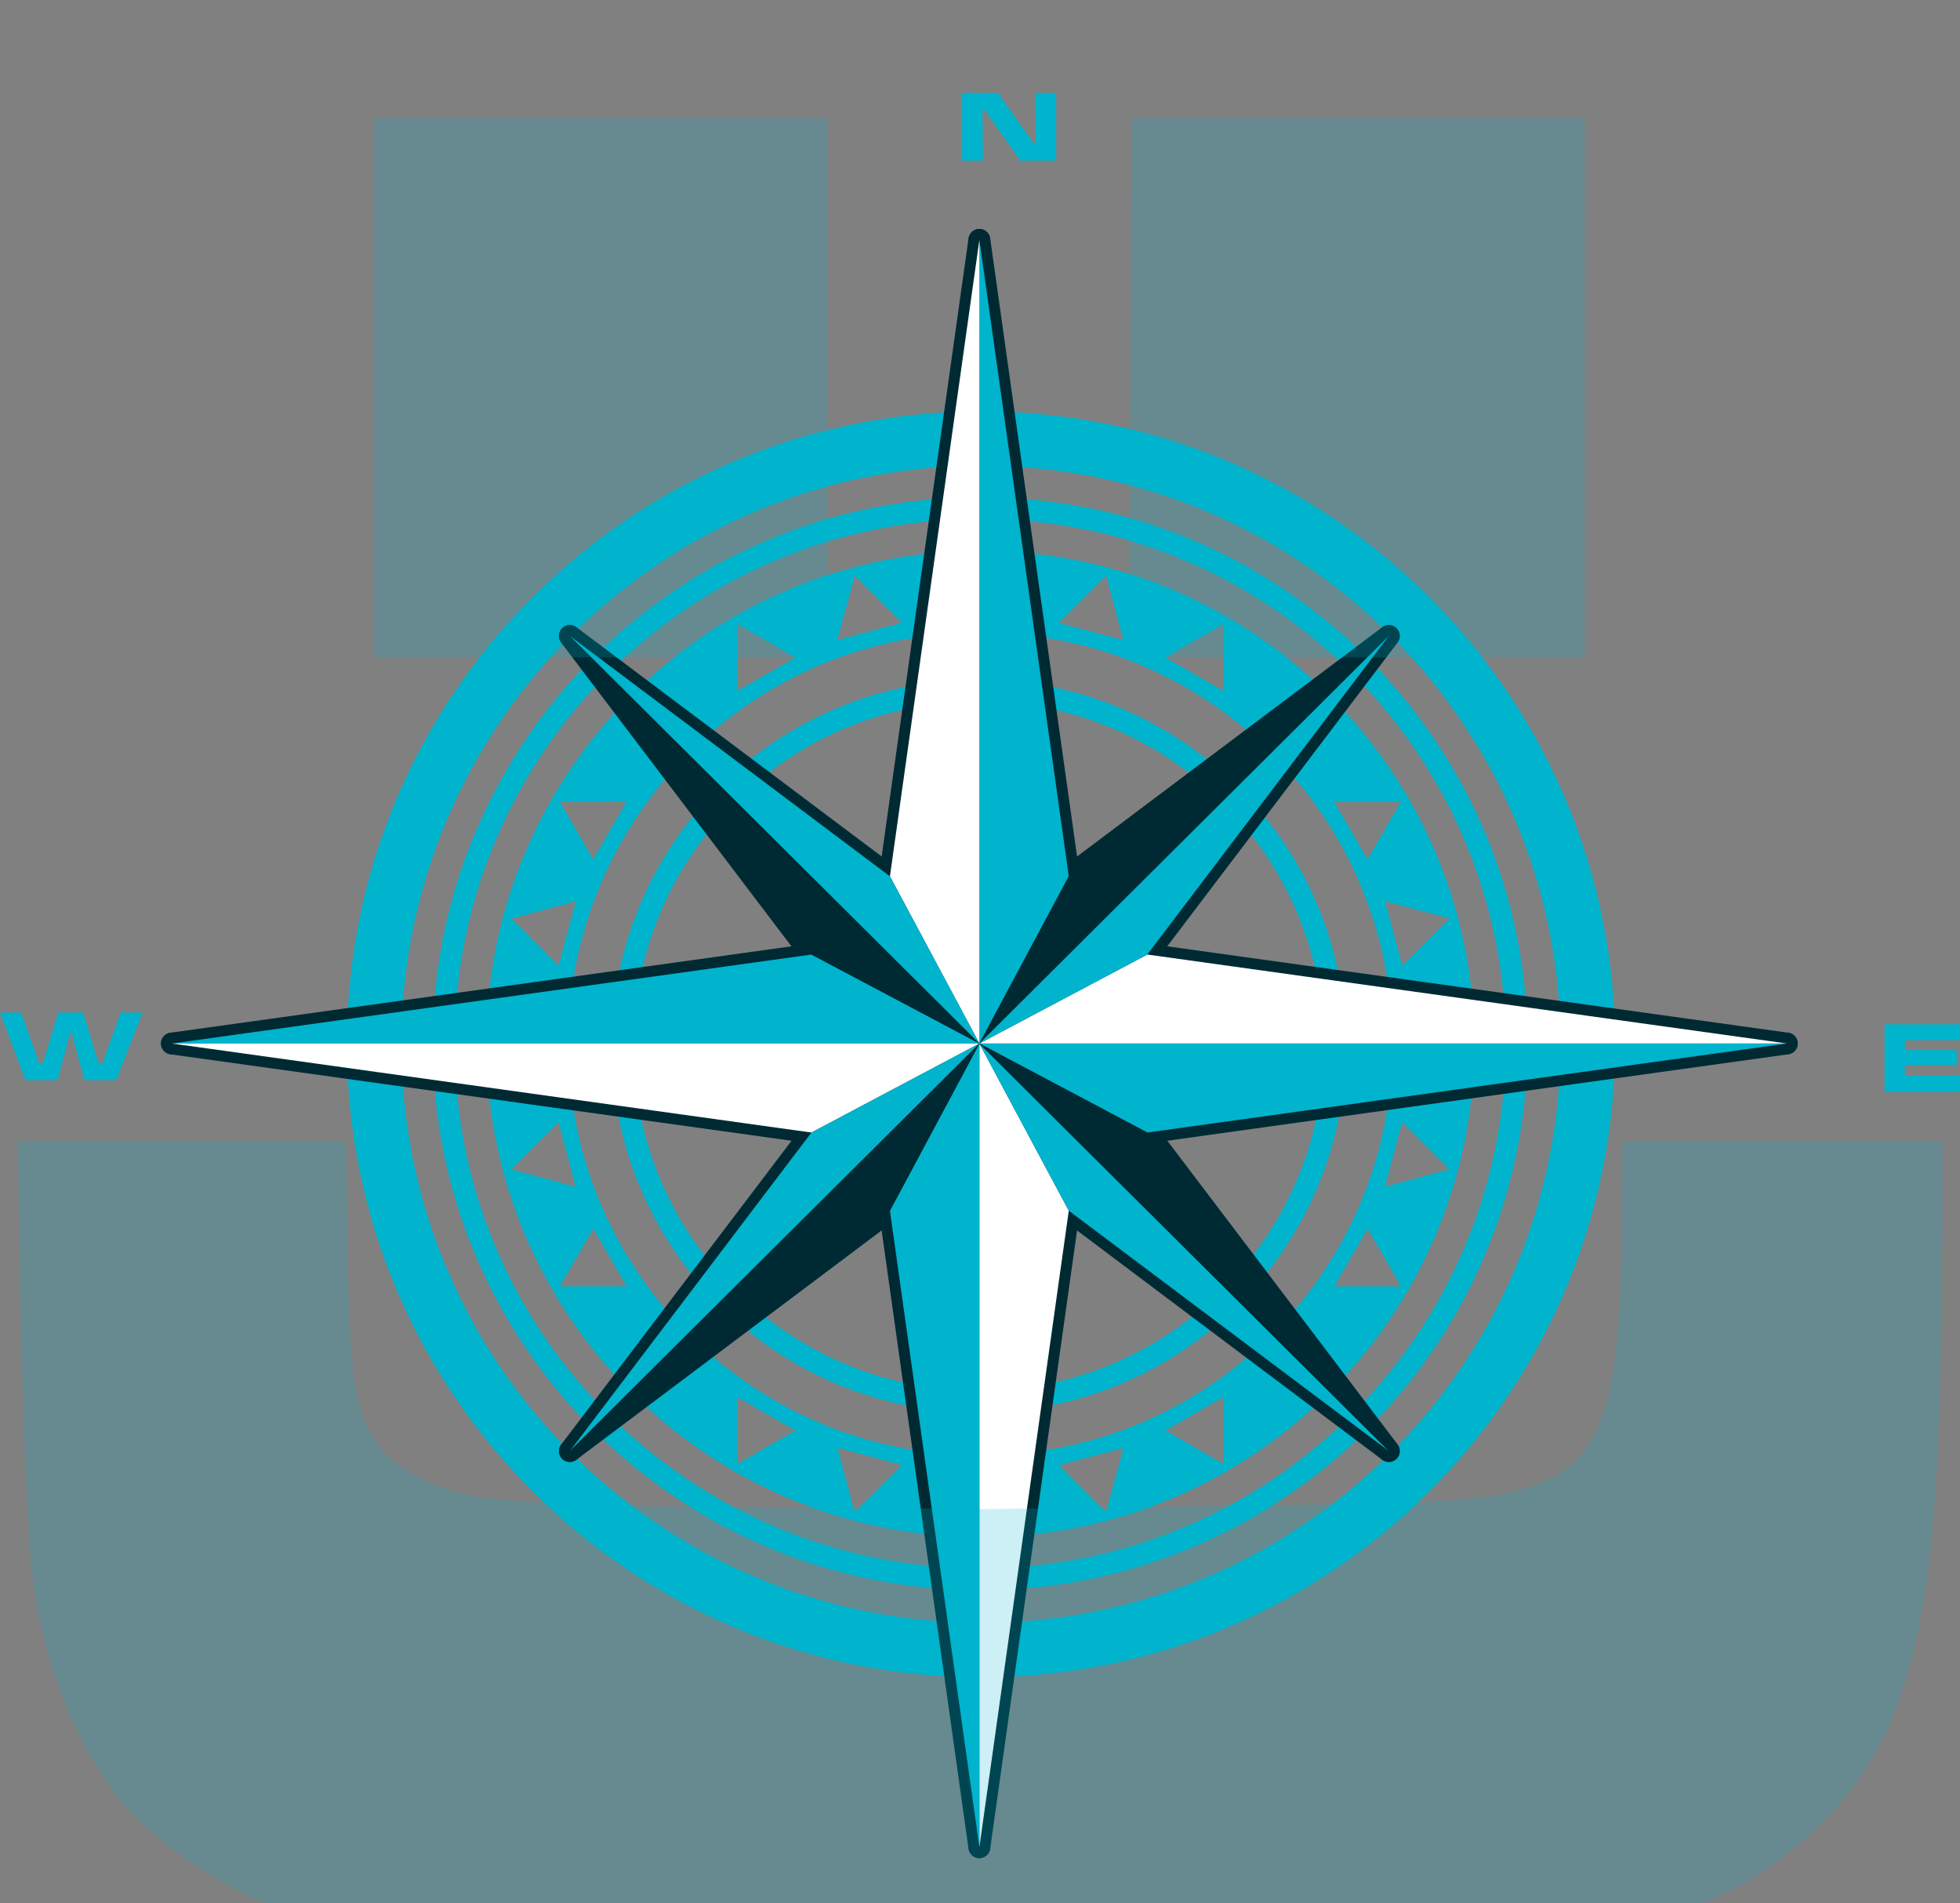
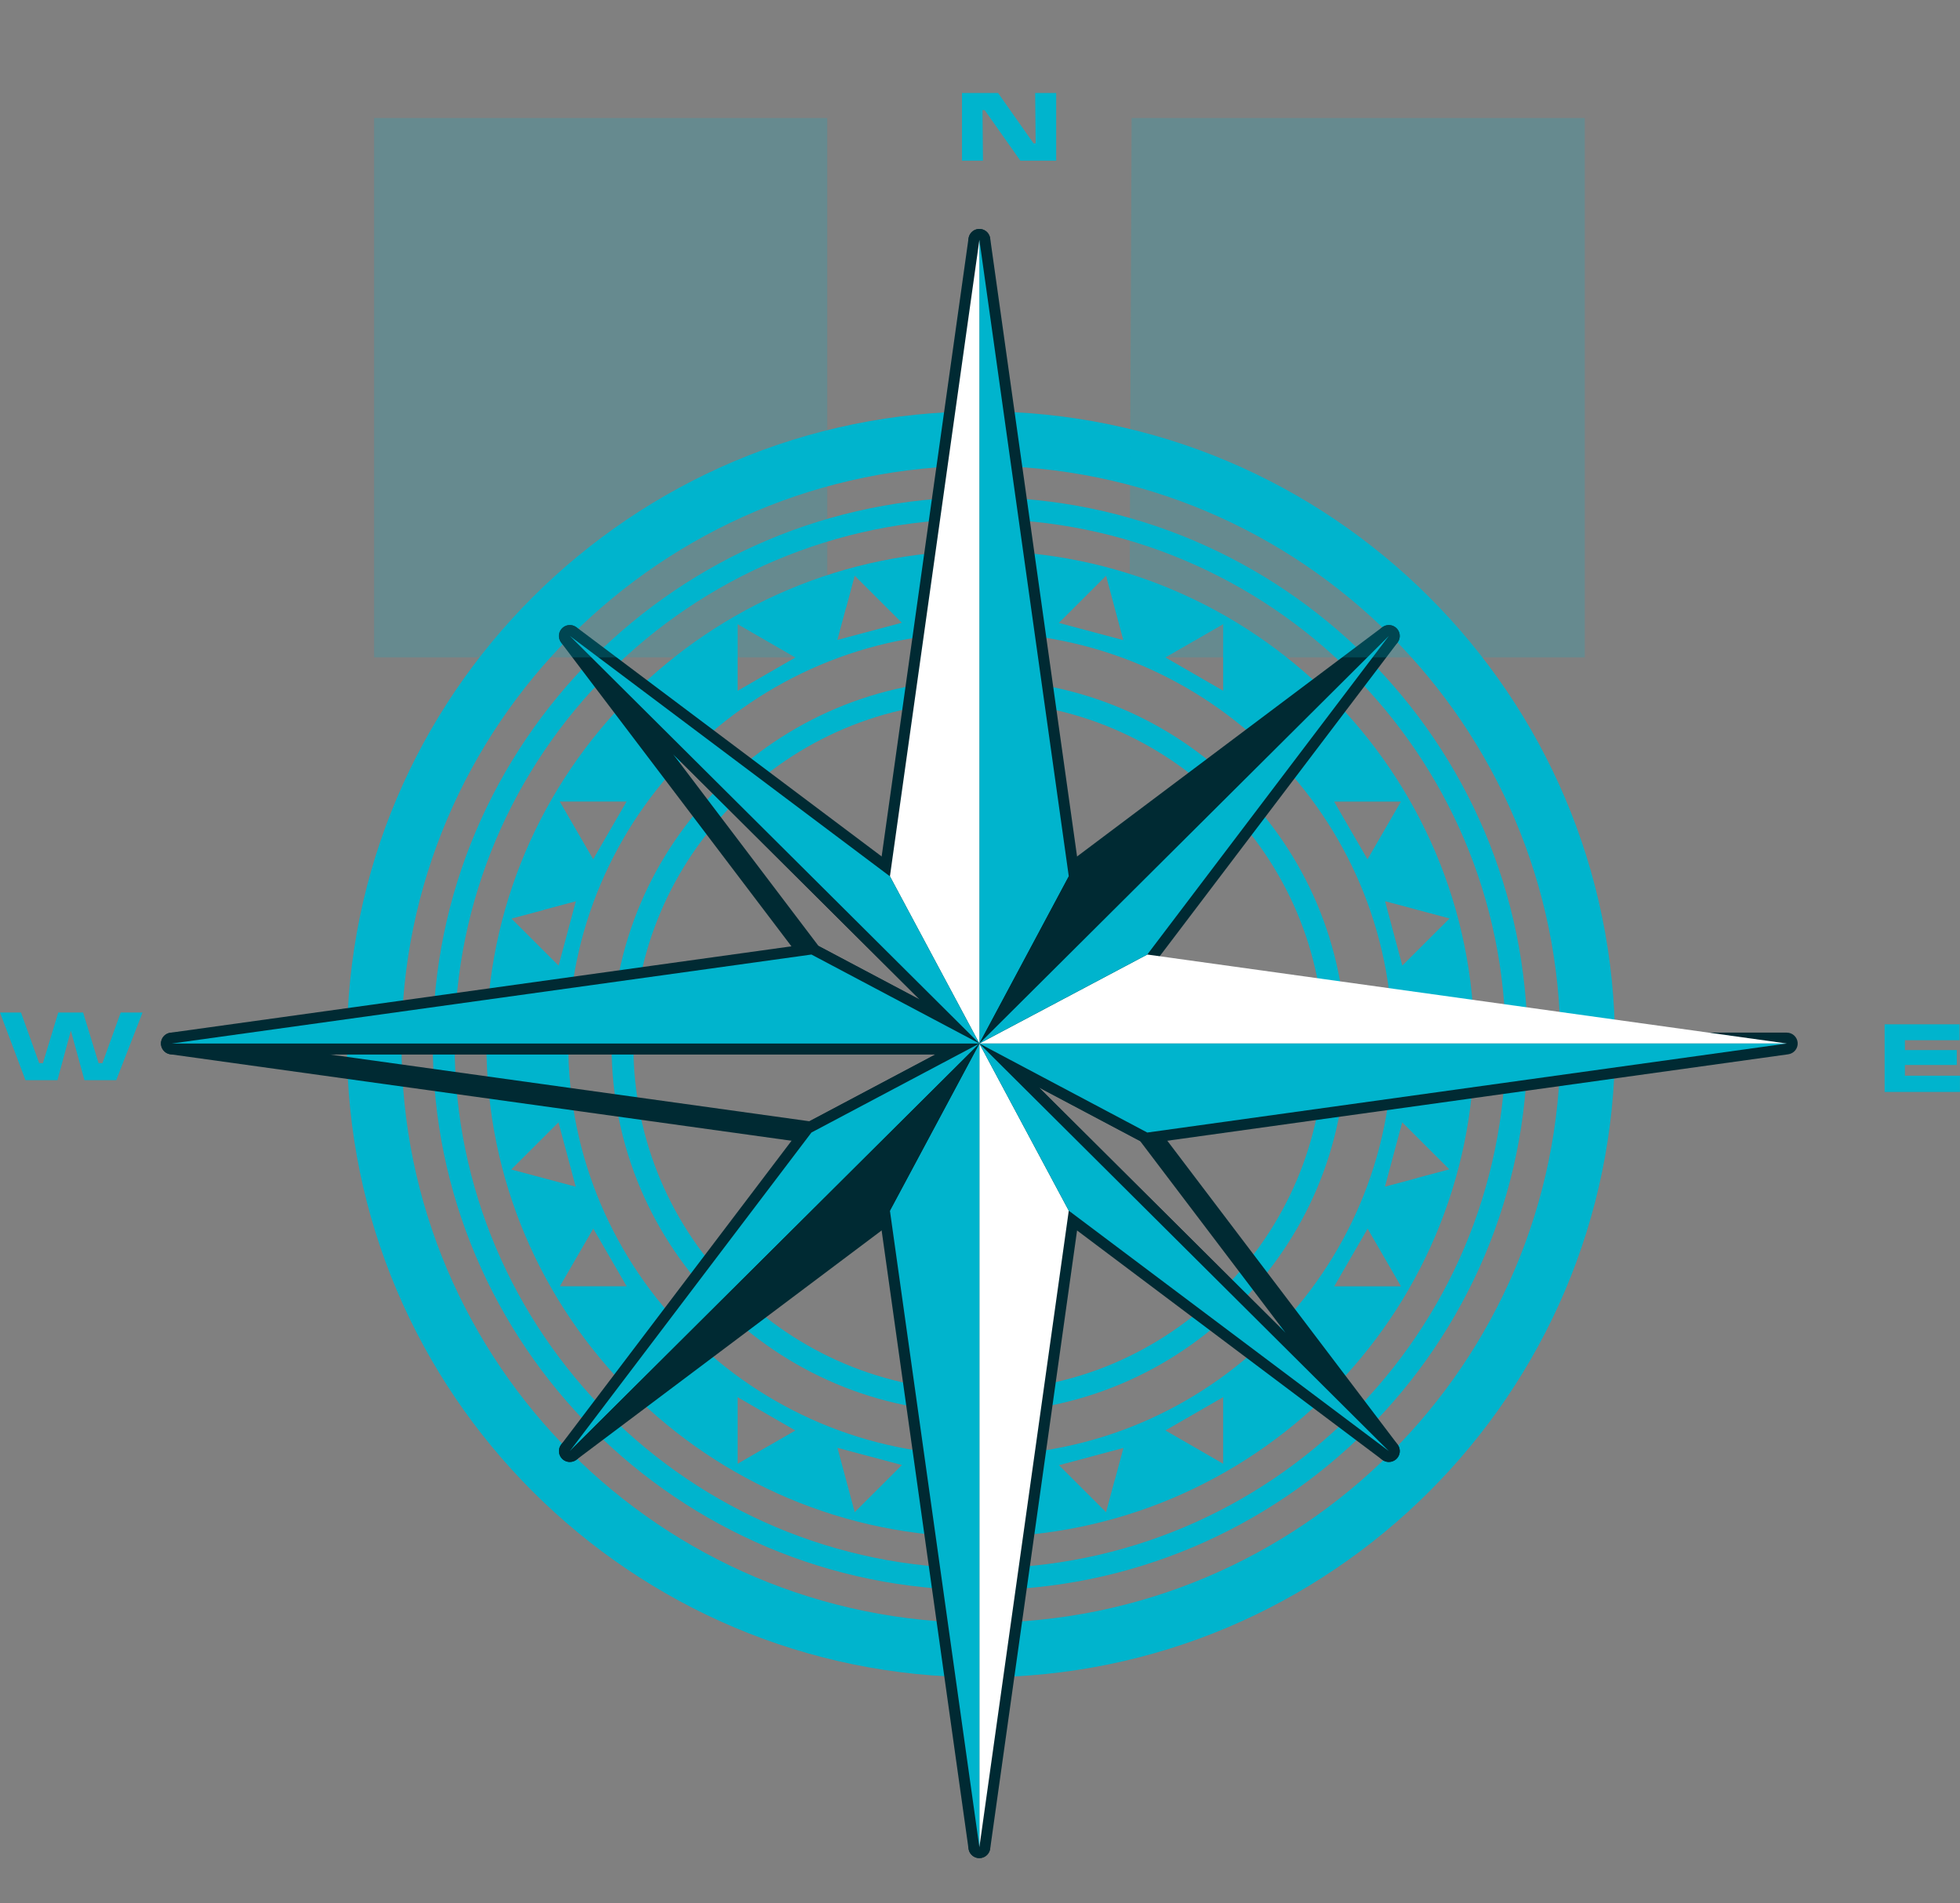
<svg xmlns="http://www.w3.org/2000/svg" width="548" height="532" viewBox="0 0 548 532" fill="none">
  <rect x="0" y="0" width="548" height="532" fill="#808080" stroke="none" />
  <g clip-path="url(#clip0_8_903)">
    <path d="M273.637 394.896C217.042 394.896 171 348.939 171 292.448C171 235.957 217.042 190 273.637 190C330.232 190 376.273 235.957 376.273 292.448C376.273 348.939 330.232 394.896 273.637 394.896ZM273.637 196.089C220.412 196.089 177.1 239.321 177.1 292.448C177.1 345.575 220.412 388.807 273.637 388.807C326.861 388.807 370.173 345.575 370.173 292.448C370.173 239.321 326.861 196.089 273.637 196.089Z" fill="#00B4CD" />
    <path d="M274.04 444.533C189.643 444.533 121 376.001 121 291.774C121 207.547 189.658 139 274.04 139C358.421 139 427.08 207.532 427.08 291.774C427.08 376.016 358.421 444.533 274.04 444.533ZM274.04 145.089C193.013 145.089 127.1 210.881 127.1 291.774C127.1 372.667 193.013 438.444 274.04 438.444C355.066 438.444 420.979 372.652 420.979 291.774C420.979 210.896 355.066 145.089 274.04 145.089Z" fill="#00B4CD" />
    <path d="M274.273 468.895C176.517 468.895 97 389.509 97 291.948C97 194.386 176.532 115 274.273 115C372.014 115 451.546 194.386 451.546 291.948C451.546 389.509 372.014 468.895 274.273 468.895ZM274.273 130.207C184.935 130.207 112.251 202.758 112.251 291.932C112.251 381.107 184.935 453.657 274.273 453.657C363.611 453.657 436.295 381.107 436.295 291.932C436.295 202.758 363.611 130.207 274.273 130.207Z" fill="#00B4CD" />
    <path d="M274.11 154C197.963 154 136 215.834 136 291.841C136 367.847 197.948 429.682 274.11 429.682C350.271 429.682 412.204 367.847 412.204 291.841C412.204 215.834 350.256 154 274.11 154ZM405.249 256.783L398.661 263.359L392.073 269.935L389.663 260.939L387.254 251.942L396.267 254.347L405.28 256.753L405.249 256.783ZM382.358 224.1H391.676L387.01 232.168L382.343 240.221L377.676 232.168L373.01 224.1H382.328H382.358ZM333.922 179.148L341.99 174.49V193.107L333.922 188.449L325.84 183.791L333.922 179.133V179.148ZM302.659 167.533L309.247 160.957L311.656 169.953L314.066 178.95L305.053 176.545L296.04 174.14L302.628 167.563L302.659 167.533ZM236.562 169.938L238.972 160.942L245.56 167.518L252.149 174.094L243.136 176.499L234.122 178.904L236.532 169.908L236.562 169.938ZM206.229 183.791V174.49L214.297 179.148L222.379 183.806L214.297 188.464L206.229 193.122V183.821V183.791ZM165.861 224.085H175.179L170.512 232.153L165.845 240.206L161.179 232.153L156.512 224.085H165.83H165.861ZM151.983 254.363L160.996 251.958L158.586 260.954L156.177 269.951L149.588 263.374L143 256.798L152.013 254.393L151.983 254.363ZM142.97 326.914L149.558 320.338L156.146 313.761L158.556 322.758L160.965 331.754L151.952 329.349L142.939 326.944L142.97 326.914ZM165.861 359.597H156.543L161.209 351.529L165.876 343.476L170.543 351.529L175.209 359.597H165.891H165.861ZM214.297 404.549L206.229 409.207V390.59L214.297 395.248L222.379 399.906L214.297 404.564V404.549ZM245.56 416.164L238.972 422.74L236.562 413.743L234.153 404.747L243.166 407.152L252.179 409.557L245.591 416.133L245.56 416.164ZM311.656 413.759L309.247 422.755L302.659 416.179L296.07 409.603L305.083 407.198L314.097 404.793L311.687 413.789L311.656 413.759ZM341.99 399.906V409.207L333.922 404.549L325.84 399.891L333.922 395.233L341.99 390.575V399.876V399.906ZM274.11 406.863C210.575 406.863 158.876 355.273 158.876 291.856C158.876 228.439 210.56 176.849 274.11 176.849C337.659 176.849 389.328 228.439 389.328 291.856C389.328 355.273 337.644 406.863 274.11 406.863ZM382.358 359.612H373.04L377.707 351.544L382.374 343.491L387.04 351.544L391.707 359.612H382.389H382.358ZM396.236 329.334L387.223 331.739L389.633 322.743L392.042 313.746L398.631 320.322L405.219 326.898L396.206 329.304L396.236 329.334Z" fill="#00B4CD" />
    <path d="M273.827 294.765C273.583 294.765 273.339 294.734 273.08 294.673C271.722 294.339 270.777 293.121 270.777 291.72V67.05C270.777 65.451 272.012 64.127 273.613 64.005C275.23 63.914 276.618 65.04 276.847 66.624L301.858 244.561C301.949 245.2 301.827 245.855 301.522 246.418L276.511 293.151C275.977 294.156 274.925 294.765 273.827 294.765ZM276.877 110.678V279.573L295.681 244.454L276.877 110.693V110.678Z" fill="#002A33" />
-     <path d="M499.581 294.765H273.827C272.424 294.765 271.204 293.806 270.868 292.451C270.533 291.096 271.158 289.68 272.393 289.026L319.35 264.152C319.914 263.848 320.57 263.726 321.195 263.832L500.009 288.706C501.595 288.919 502.738 290.335 502.632 291.933C502.525 293.532 501.198 294.765 499.581 294.765ZM286.073 288.676H455.614L321.332 269.997L286.073 288.676Z" fill="#002A33" />
    <path d="M273.812 294.765H48.057C46.456 294.765 45.129 293.532 45.007 291.934C44.9 290.335 46.044 288.935 47.63 288.706L226.443 263.833C227.084 263.741 227.724 263.863 228.289 264.152L275.245 289.026C276.481 289.681 277.106 291.096 276.77 292.451C276.435 293.806 275.215 294.765 273.812 294.765ZM92.025 288.676H261.566L226.306 269.998L92.025 288.676Z" fill="#002A33" />
    <path d="M273.812 294.765C272.714 294.765 271.661 294.156 271.128 293.151L246.117 246.418C245.812 245.855 245.69 245.2 245.781 244.561L270.792 66.624C271.021 65.04 272.409 63.914 274.025 64.005C275.627 64.112 276.862 65.436 276.862 67.05V291.72C276.862 293.121 275.916 294.339 274.559 294.673C274.315 294.734 274.056 294.765 273.812 294.765ZM251.958 244.439L270.762 279.557V110.662L251.958 244.424V244.439Z" fill="#002A33" />
    <path d="M273.827 519.451C273.827 519.451 273.69 519.451 273.613 519.451C272.012 519.344 270.777 518.02 270.777 516.406V291.72C270.777 290.046 272.149 288.676 273.827 288.676C275.062 288.676 276.13 289.406 276.603 290.472L301.522 337.023C301.827 337.586 301.949 338.241 301.858 338.88L276.847 516.832C276.633 518.339 275.337 519.451 273.827 519.451ZM276.877 303.898V472.778L295.681 339.017L276.877 303.898Z" fill="#002A33" />
    <path d="M320.768 319.654C320.265 319.654 319.777 319.532 319.335 319.304L272.378 294.415C271.143 293.76 270.518 292.344 270.853 290.99C271.189 289.635 272.409 288.676 273.812 288.676H499.566C501.168 288.676 502.494 289.909 502.616 291.507C502.723 293.106 501.579 294.506 499.993 294.734L321.18 319.623C321.043 319.639 320.906 319.654 320.753 319.654H320.768ZM286.073 294.765L321.333 313.458L455.614 294.765H286.073Z" fill="#002A33" />
    <path d="M226.87 319.654C226.733 319.654 226.596 319.654 226.443 319.623L47.63 294.734C46.044 294.521 44.9 293.106 45.007 291.507C45.114 289.909 46.441 288.676 48.057 288.676H273.827C275.23 288.676 276.45 289.635 276.786 290.99C277.121 292.344 276.496 293.76 275.261 294.415L228.304 319.304C227.862 319.532 227.374 319.654 226.87 319.654ZM92.025 294.765L226.306 313.458L261.566 294.765H92.025Z" fill="#002A33" />
    <path d="M273.812 519.451C272.302 519.451 271.006 518.339 270.792 516.832L245.781 338.88C245.69 338.241 245.812 337.586 246.117 337.023L271.036 290.472C271.509 289.406 272.577 288.676 273.812 288.676C275.489 288.676 276.862 290.046 276.862 291.72V516.406C276.862 518.005 275.627 519.329 274.025 519.451C273.949 519.451 273.888 519.451 273.812 519.451ZM251.973 339.017L270.777 472.793V303.914L251.973 339.032V339.017Z" fill="#002A33" />
    <path d="M273.812 294.765C273.171 294.765 272.531 294.567 271.997 294.171C270.777 293.273 270.411 291.629 271.128 290.289L296.139 243.556C296.352 243.16 296.642 242.825 296.993 242.551L386.468 175.343C387.749 174.384 389.549 174.567 390.601 175.785C391.653 176.987 391.592 178.814 390.449 179.941L275.962 293.882C275.367 294.475 274.59 294.765 273.812 294.765ZM301.187 247.027L286.134 275.173L355.082 206.565L301.202 247.042L301.187 247.027Z" fill="#002A33" />
    <path d="M273.827 294.765C272.882 294.765 271.967 294.323 271.372 293.532C270.472 292.314 270.609 290.639 271.677 289.574L386.163 175.633C387.292 174.506 389.122 174.445 390.327 175.496C391.531 176.546 391.714 178.357 390.754 179.621L323.209 268.688C322.934 269.039 322.599 269.328 322.202 269.541L275.246 294.415C274.788 294.658 274.3 294.765 273.812 294.765H273.827ZM359.429 210.827L290.466 279.451L318.74 264.472L359.414 210.827H359.429Z" fill="#002A33" />
    <path d="M273.812 294.765C273.324 294.765 272.836 294.643 272.378 294.415L225.422 269.541C225.025 269.328 224.689 269.039 224.415 268.688L156.87 179.621C155.909 178.342 156.092 176.546 157.297 175.496C158.502 174.445 160.317 174.506 161.46 175.633L275.947 289.574C277.014 290.639 277.152 292.329 276.252 293.532C275.657 294.339 274.742 294.765 273.796 294.765H273.812ZM228.883 264.472L257.158 279.451L188.195 210.827L228.868 264.472H228.883Z" fill="#002A33" />
    <path d="M273.827 294.765C273.049 294.765 272.256 294.46 271.677 293.882L157.19 179.941C156.062 178.814 155.985 177.003 157.038 175.785C158.09 174.567 159.89 174.384 161.171 175.343L250.661 242.551C251.012 242.81 251.302 243.16 251.515 243.556L276.526 290.289C277.243 291.614 276.862 293.273 275.657 294.171C275.108 294.567 274.483 294.765 273.842 294.765H273.827ZM192.556 206.55L261.504 275.158L246.452 247.011L192.556 206.534V206.55Z" fill="#002A33" />
    <path d="M388.298 408.706C387.658 408.706 387.017 408.508 386.468 408.097L296.993 340.874C296.642 340.615 296.352 340.265 296.139 339.869L271.128 293.151C270.411 291.827 270.792 290.167 271.997 289.269C273.202 288.371 274.895 288.493 275.962 289.558L390.448 403.5C391.577 404.626 391.653 406.438 390.601 407.656C390.006 408.341 389.152 408.706 388.298 408.706ZM301.187 336.414L355.052 376.875L286.119 308.282L301.171 336.414H301.187Z" fill="#002A33" />
    <path d="M388.313 408.706C387.536 408.706 386.758 408.402 386.163 407.823L271.677 293.882C271.097 293.304 270.777 292.542 270.777 291.72C270.777 290.655 271.341 289.65 272.256 289.102C273.171 288.554 274.315 288.524 275.261 289.011L322.217 313.9C322.614 314.113 322.949 314.402 323.224 314.752L390.769 403.82C391.729 405.099 391.546 406.895 390.342 407.945C389.762 408.448 389.045 408.691 388.344 408.691L388.313 408.706ZM290.45 303.975L359.444 372.629L318.755 318.969L290.45 303.975Z" fill="#002A33" />
    <path d="M159.325 408.706C158.609 408.706 157.892 408.462 157.328 407.96C156.123 406.91 155.94 405.098 156.901 403.835L224.445 314.767C224.72 314.417 225.055 314.128 225.452 313.915L272.409 289.026C273.354 288.523 274.498 288.554 275.413 289.102C276.328 289.65 276.892 290.639 276.892 291.705C276.892 292.527 276.572 293.303 275.993 293.867L161.506 407.808C160.911 408.402 160.134 408.691 159.356 408.691L159.325 408.706ZM228.899 318.969L188.21 372.628L257.204 303.974L228.899 318.969Z" fill="#002A33" />
    <path d="M159.326 408.706C158.471 408.706 157.617 408.341 157.023 407.656C155.97 406.453 156.031 404.626 157.175 403.5L271.661 289.558C272.729 288.493 274.422 288.371 275.627 289.269C276.847 290.167 277.213 291.811 276.496 293.151L251.485 339.869C251.271 340.265 250.982 340.6 250.631 340.874L161.14 408.097C160.591 408.508 159.951 408.706 159.31 408.706H159.326ZM261.489 308.282L192.557 376.875L246.437 336.414L261.489 308.282Z" fill="#002A33" />
    <path d="M273.827 291.72L298.823 244.987L273.827 67.05V291.72Z" fill="#00B4CD" />
    <path d="M273.827 291.72H499.582L320.769 266.847L273.827 291.72Z" fill="white" />
    <path d="M273.827 291.72L226.87 266.847L48.057 291.72H273.827Z" fill="#00B4CD" />
    <path d="M273.827 291.72V67.05L248.816 244.987L273.827 291.72Z" fill="white" />
    <path d="M273.827 291.72V516.406L298.823 338.454L273.827 291.735V291.72Z" fill="white" />
    <path d="M273.827 291.72L320.769 316.609L499.582 291.72H273.827Z" fill="#00B4CD" />
-     <path d="M273.827 291.72H48.057L226.87 316.609L273.827 291.72Z" fill="white" />
    <path d="M248.816 338.454L273.827 516.406V291.72V291.735L248.816 338.454Z" fill="#00B4CD" />
    <path d="M273.827 291.721L388.313 177.779L298.823 244.987L273.827 291.721Z" fill="#002A33" />
    <path d="M320.769 266.847L388.313 177.779L273.827 291.721L320.769 266.847Z" fill="#00B4CD" />
-     <path d="M159.325 177.779L226.87 266.847L273.827 291.721L159.325 177.779Z" fill="#002A33" />
    <path d="M273.827 291.721L248.816 244.987L159.325 177.779L273.827 291.721Z" fill="#00B4CD" />
    <path d="M298.823 338.454L388.313 405.662L273.827 291.736L298.823 338.454Z" fill="#00B4CD" />
-     <path d="M273.827 291.72V291.735L388.313 405.661L320.769 316.609L273.827 291.72Z" fill="#002A33" />
    <path d="M273.827 291.72L226.87 316.609L159.325 405.661L273.827 291.735V291.72Z" fill="#00B4CD" />
    <path d="M159.325 405.662L248.816 338.454L273.827 291.736L159.325 405.662Z" fill="#002A33" />
    <path d="M279.056 26L288.969 40.081H289.564L289.426 26H295.298V44.907H285.278L275.319 30.795H274.694L274.831 44.907H268.96V26H279.071H279.056Z" fill="#00B4CD" />
    <path d="M5.871 283.064L10.95 297.206H12.002L16.288 283.064H23.242L27.558 297.206H28.641L33.75 283.064H39.85L32.499 301.971H23.608L19.811 288.118L16.059 301.971H7.122L0 283.064H5.871Z" fill="#00B4CD" />
    <path d="M547.878 286.353V290.798H532.597V293.553H547.1V297.724H532.597V300.723H547.985V305.259H526.924V286.353H547.878Z" fill="#00B4CD" />
    <g opacity="0.2">
      <path d="M231.293 183.774H104.593V33H231.293V183.774ZM443.089 183.774H315.759L316.39 33H443.089V183.774Z" fill="#00B4CD" />
-       <path d="M542.897 348.274C542.897 450.177 535.753 484.283 507.807 511.111C474.189 542.929 433.426 550 283.193 550C118.673 550 81.482 544.385 42.821 512.566C24.961 497.801 11.303 467.23 8.572 436.035C7.101 416.903 5.63 378.013 5 319.159H96.611L97.241 339.748C97.241 389.243 99.342 399.849 110.898 409.208C123.085 417.734 132.33 419.814 167.42 420.646C176.034 421.27 193.894 421.27 221.84 421.27L274.789 421.894L378.586 420.438C450.866 418.982 453.597 414.823 453.597 319.159H543.107V348.274H542.897Z" fill="#00B4CD" />
    </g>
  </g>
  <defs>
    <clipPath id="clip0_8_903">
      <rect width="548" height="532" fill="white" />
    </clipPath>
  </defs>
</svg>